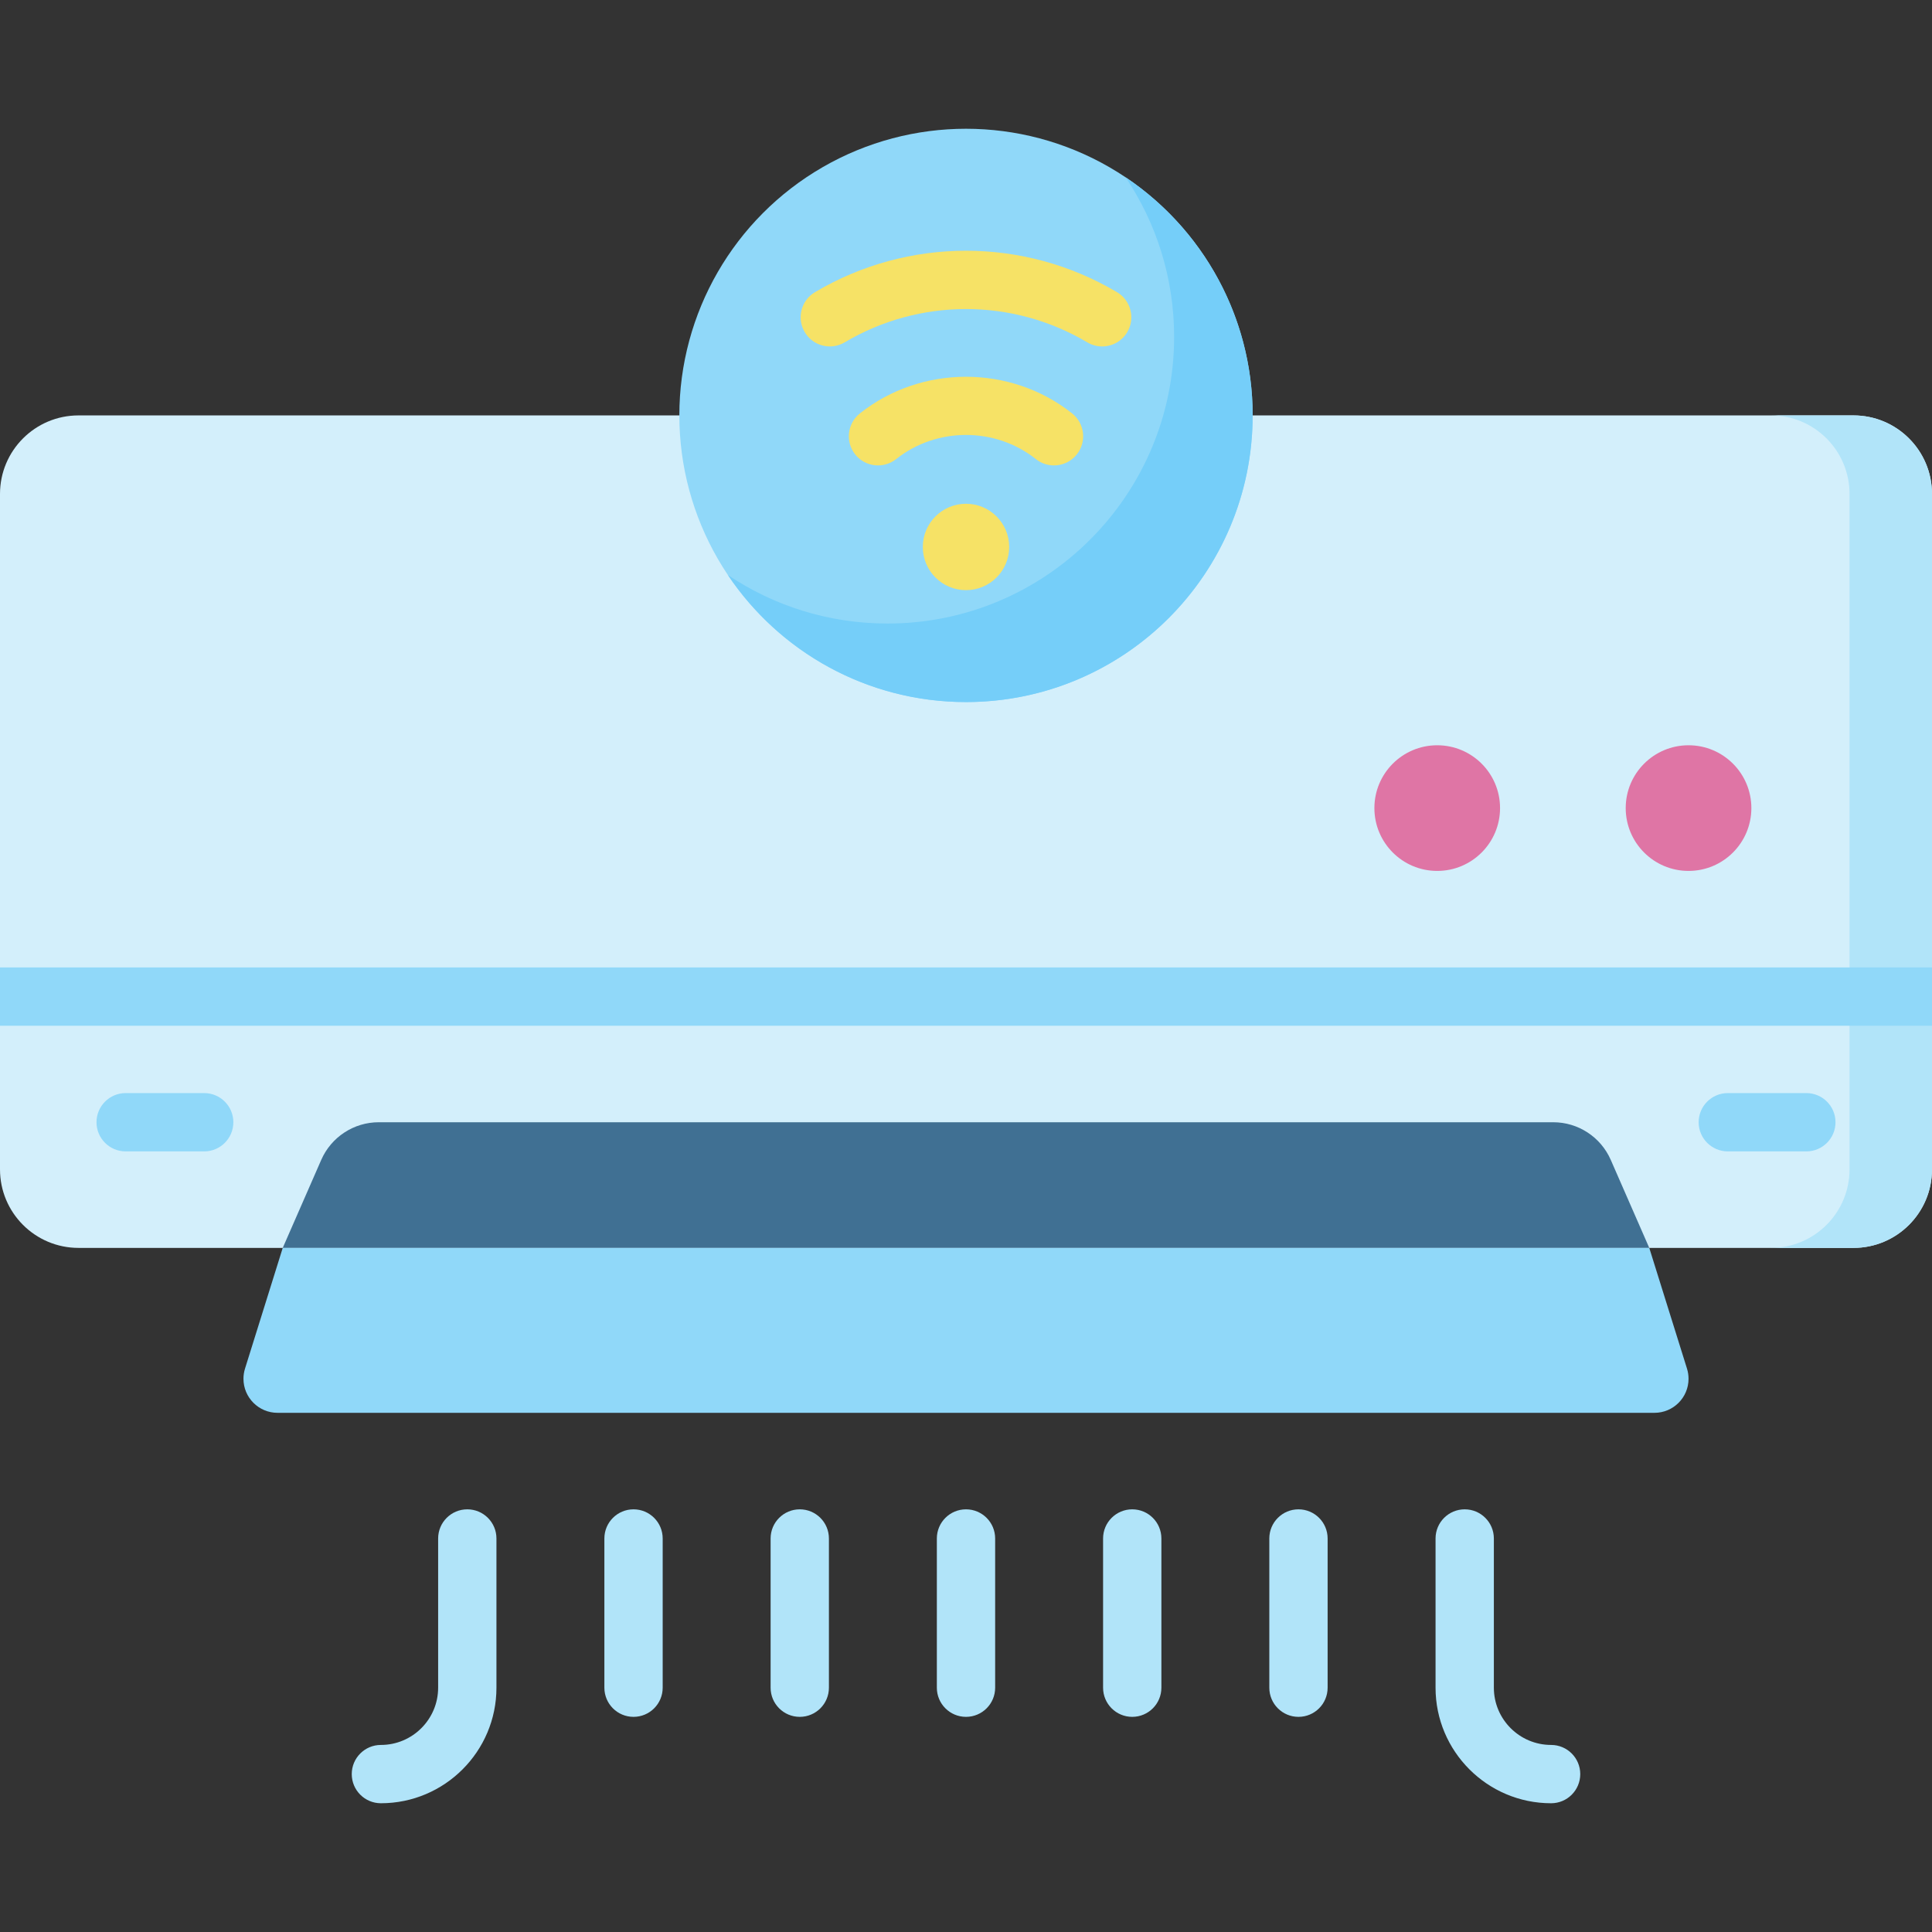
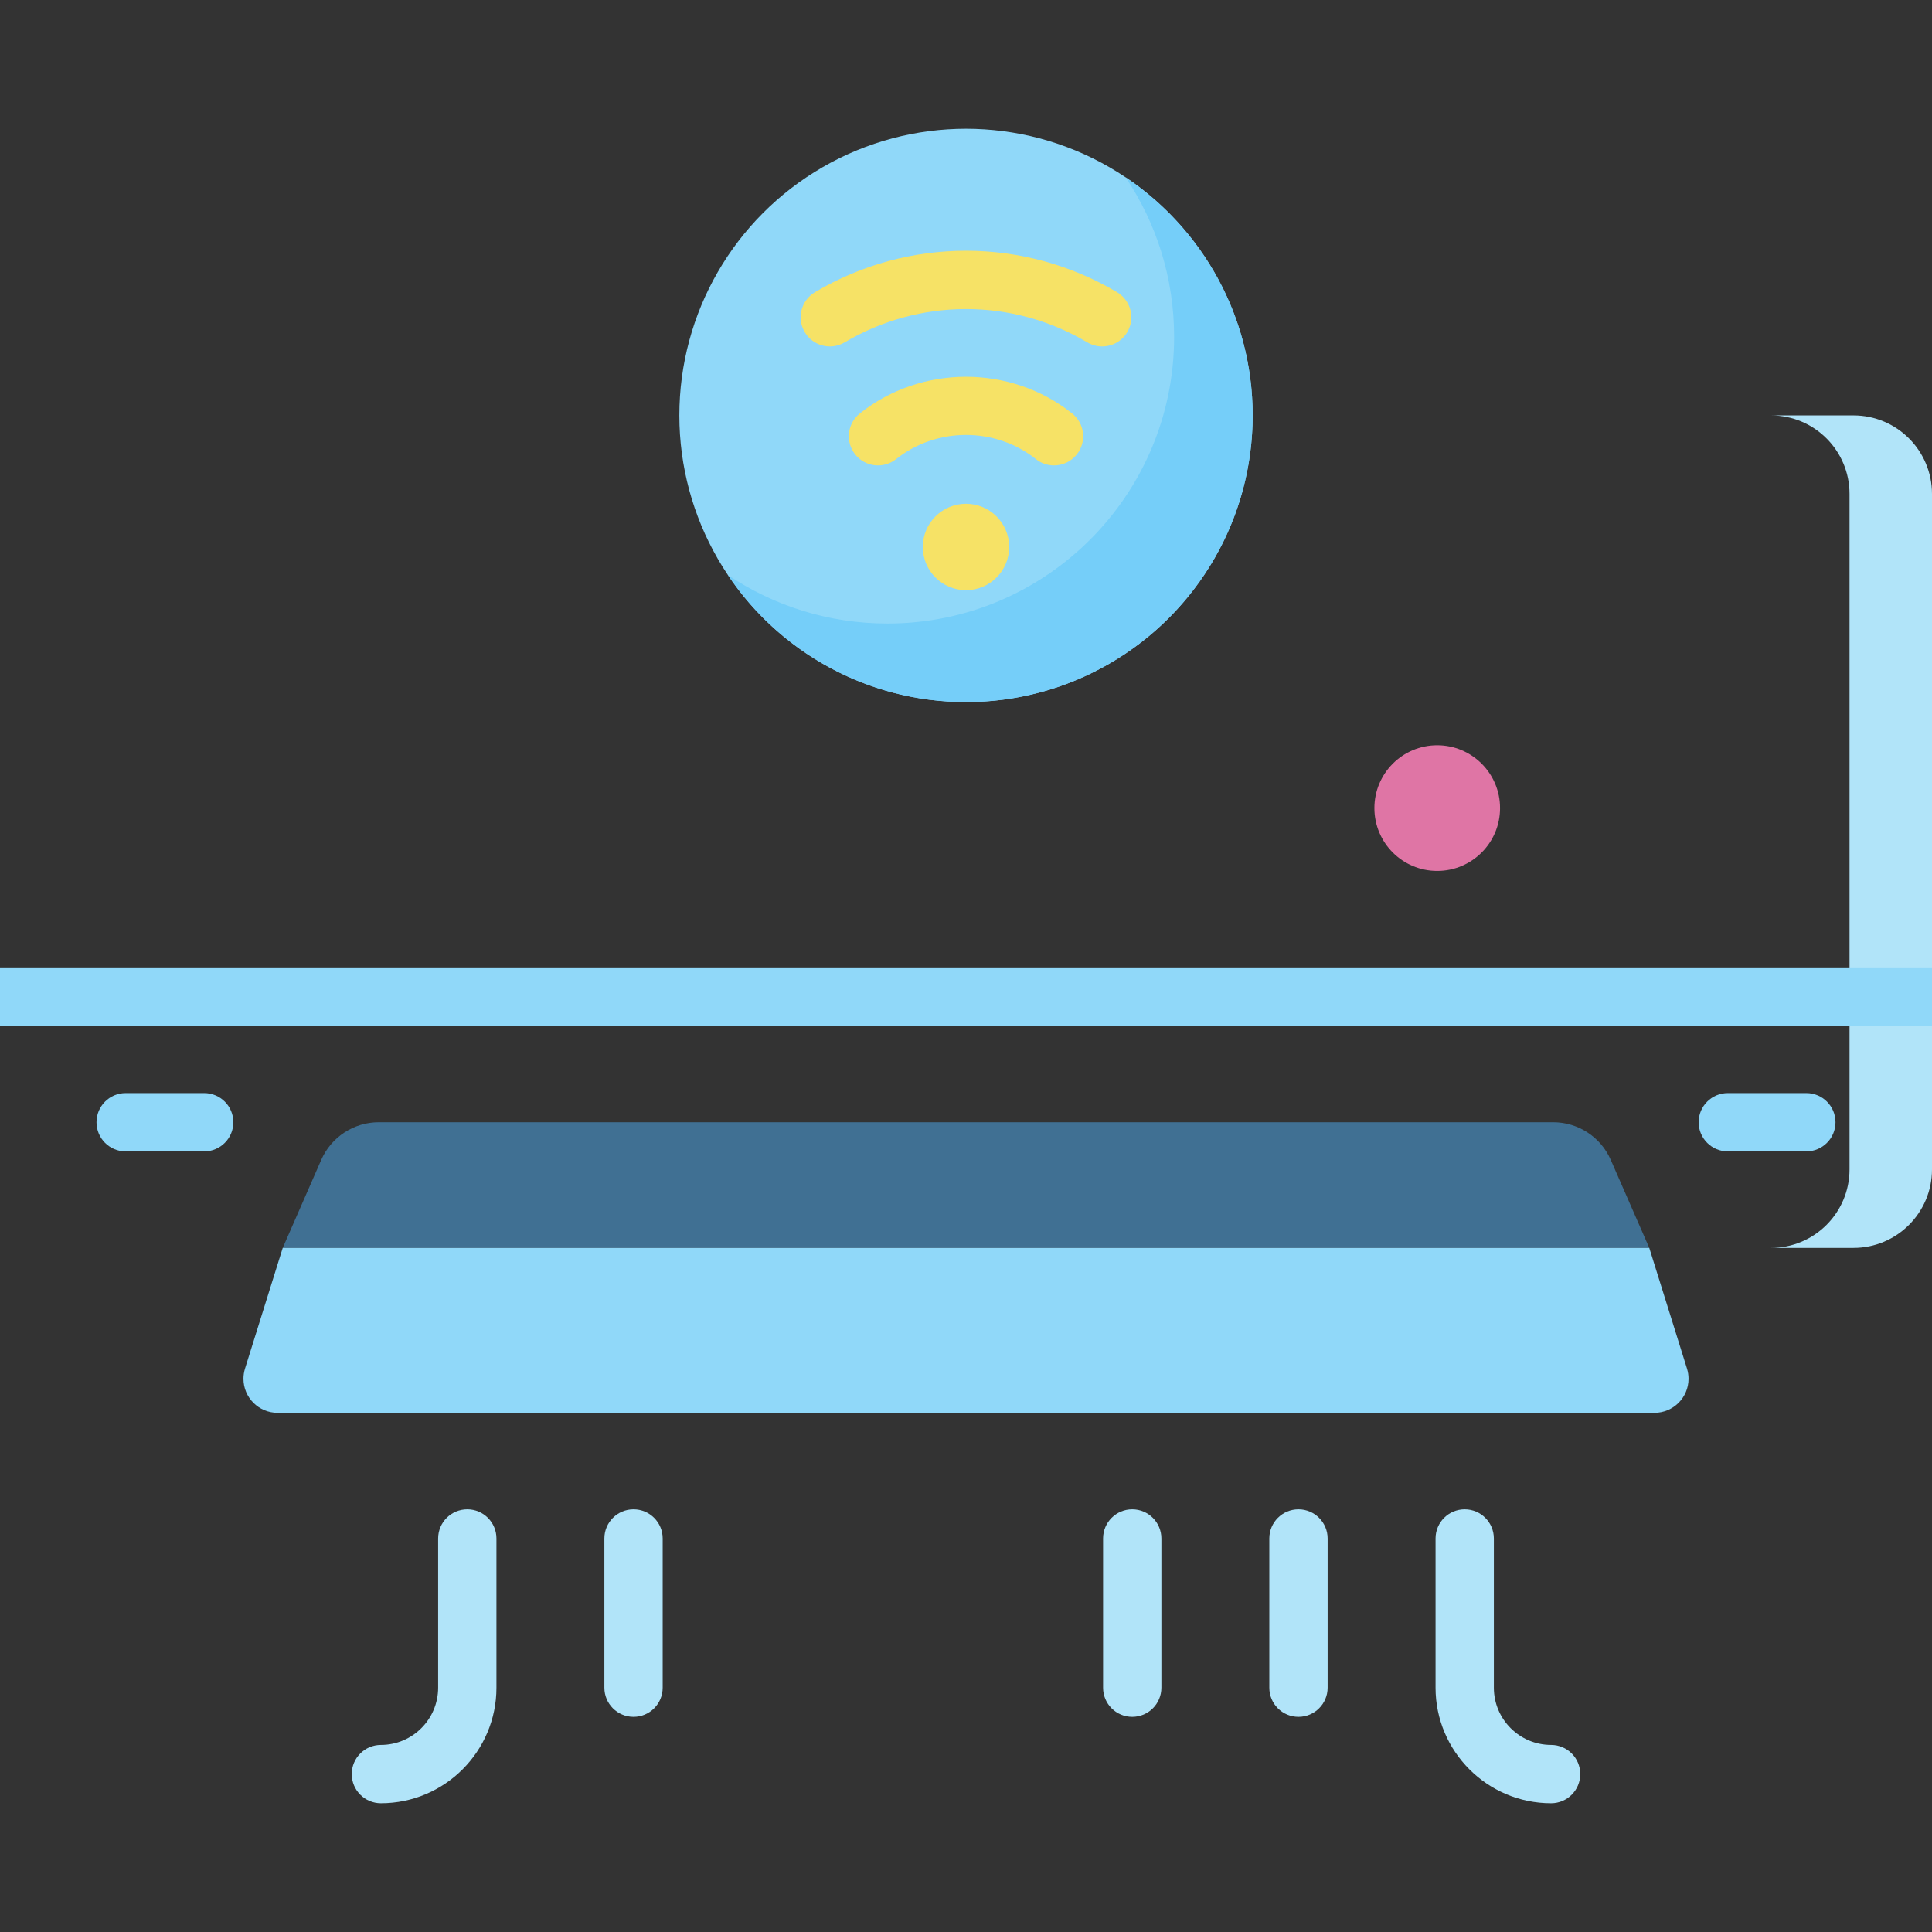
<svg xmlns="http://www.w3.org/2000/svg" id="Capa_1" enable-background="new 0 0 512 512" height="512" viewBox="0 0 512 512" width="512">
  <rect x="0" y="0" width="512" height="512" fill="#333333" stroke="none" />
  <g>
    <g>
-       <path d="m491.187 330.706h-470.374c-11.495 0-20.813-9.318-20.813-20.813v-178.992c0-11.495 9.318-20.813 20.813-20.813h470.374c11.495 0 20.813 9.318 20.813 20.813v178.992c0 11.495-9.318 20.813-20.813 20.813z" fill="#d3effb" />
-     </g>
+       </g>
    <g>
      <path d="m491.187 110.088h-21.854c11.495 0 20.813 9.318 20.813 20.813v178.992c0 11.495-9.318 20.813-20.813 20.813h21.854c11.495 0 20.813-9.318 20.813-20.813v-178.992c0-11.495-9.318-20.813-20.813-20.813z" fill="#b1e4f9" />
    </g>
    <g>
      <path d="m426.869 307.382c-2.651-6.061-8.639-9.977-15.254-9.977h-311.229c-6.615 0-12.603 3.916-15.254 9.977l-10.204 23.324h362.146z" fill="#407093" />
    </g>
    <g>
      <path d="m437.073 330.706h-362.146l-9.996 31.986c-.272.872-.411 1.78-.411 2.693 0 4.986 4.042 9.029 9.029 9.029h364.902c4.986 0 9.029-4.042 9.029-9.029 0-.913-.139-1.821-.411-2.693z" fill="#90d8f9" />
    </g>
    <g>
      <g>
-         <circle cx="447.48" cy="214.153" fill="#df75a5" r="16.65" />
-       </g>
+         </g>
    </g>
    <g>
      <g>
        <circle cx="380.878" cy="214.153" fill="#df75a5" r="16.65" />
      </g>
    </g>
    <g>
      <g>
        <circle cx="256" cy="110.088" fill="#90d8f9" r="75.967" />
      </g>
      <g>
        <path d="m298.295 46.98c8.119 12.09 12.859 26.638 12.859 42.295 0 41.956-34.012 75.967-75.967 75.967-15.657 0-30.205-4.741-42.295-12.859 13.636 20.306 36.81 33.672 63.108 33.672 41.956 0 75.967-34.012 75.967-75.967 0-26.298-13.365-49.472-33.672-63.108z" fill="#75cef9" />
      </g>
    </g>
    <g>
      <path d="m0 256.378h512v15.453h-512z" fill="#90d8f9" />
    </g>
    <g>
      <g>
        <path d="m478.699 305.131h-20.813c-4.267 0-7.726-3.459-7.726-7.726s3.459-7.726 7.726-7.726h20.813c4.267 0 7.726 3.459 7.726 7.726.001 4.267-3.459 7.726-7.726 7.726z" fill="#90d8f9" />
      </g>
    </g>
    <g>
      <g>
        <path d="m54.114 305.131h-20.813c-4.267 0-7.726-3.459-7.726-7.726s3.459-7.726 7.726-7.726h20.813c4.267 0 7.726 3.459 7.726 7.726s-3.459 7.726-7.726 7.726z" fill="#90d8f9" />
      </g>
    </g>
    <g>
      <g>
        <g>
          <path d="m292.082 91.809c-1.341 0-2.699-.349-3.936-1.083-19.828-11.767-44.465-11.767-64.293 0-3.672 2.179-8.41.968-10.588-2.701-2.178-3.67-.968-8.41 2.701-10.588 24.693-14.654 55.372-14.654 80.065 0 3.67 2.178 4.879 6.918 2.701 10.588-1.442 2.433-4.012 3.784-6.65 3.784z" fill="#f6e266" />
        </g>
      </g>
      <g>
        <g>
          <path d="m279.316 123.341c-1.685 0-3.382-.549-4.803-1.679-10.727-8.528-26.299-8.528-37.026 0-3.34 2.655-8.201 2.1-10.856-1.24s-2.1-8.201 1.24-10.856c16.299-12.957 39.959-12.957 56.258 0 3.341 2.655 3.896 7.516 1.24 10.856-1.525 1.919-3.778 2.919-6.053 2.919z" fill="#f6e266" />
        </g>
      </g>
      <g>
        <g>
          <circle cx="256" cy="144.95" fill="#f6e266" r="11.447" />
        </g>
      </g>
    </g>
    <g>
      <g>
        <path d="m411.057 477.879c-16.884 0-30.621-13.736-30.621-30.621v-39.544c0-4.267 3.459-7.726 7.726-7.726s7.726 3.459 7.726 7.726v39.544c0 8.364 6.804 15.168 15.168 15.168 4.267 0 7.726 3.459 7.726 7.726.001 4.268-3.458 7.727-7.725 7.727z" fill="#b1e4f9" />
      </g>
    </g>
    <g>
      <g>
        <path d="m344.108 454.985c-4.267 0-7.726-3.459-7.726-7.726v-39.544c0-4.267 3.459-7.726 7.726-7.726s7.726 3.459 7.726 7.726v39.544c.001 4.267-3.459 7.726-7.726 7.726z" fill="#b1e4f9" />
      </g>
    </g>
    <g>
      <g>
        <path d="m300.054 454.985c-4.267 0-7.726-3.459-7.726-7.726v-39.544c0-4.267 3.459-7.726 7.726-7.726s7.726 3.459 7.726 7.726v39.544c.001 4.267-3.459 7.726-7.726 7.726z" fill="#b1e4f9" />
      </g>
    </g>
    <g>
      <g>
        <path d="m100.943 477.879c-4.267 0-7.726-3.459-7.726-7.726s3.459-7.726 7.726-7.726c8.364 0 15.168-6.804 15.168-15.168v-39.544c0-4.267 3.459-7.726 7.726-7.726s7.726 3.459 7.726 7.726v39.544c.001 16.884-13.736 30.62-30.62 30.62z" fill="#b1e4f9" />
      </g>
    </g>
    <g>
      <g>
        <path d="m167.892 454.985c-4.267 0-7.726-3.459-7.726-7.726v-39.544c0-4.267 3.459-7.726 7.726-7.726s7.726 3.459 7.726 7.726v39.544c0 4.267-3.459 7.726-7.726 7.726z" fill="#b1e4f9" />
      </g>
    </g>
    <g>
      <g>
-         <path d="m211.946 454.985c-4.267 0-7.726-3.459-7.726-7.726v-39.544c0-4.267 3.459-7.726 7.726-7.726s7.726 3.459 7.726 7.726v39.544c0 4.267-3.459 7.726-7.726 7.726z" fill="#b1e4f9" />
-       </g>
+         </g>
    </g>
    <g>
      <g>
-         <path d="m256 454.985c-4.267 0-7.726-3.459-7.726-7.726v-39.544c0-4.267 3.459-7.726 7.726-7.726s7.726 3.459 7.726 7.726v39.544c0 4.267-3.459 7.726-7.726 7.726z" fill="#b1e4f9" />
-       </g>
+         </g>
    </g>
  </g>
</svg>